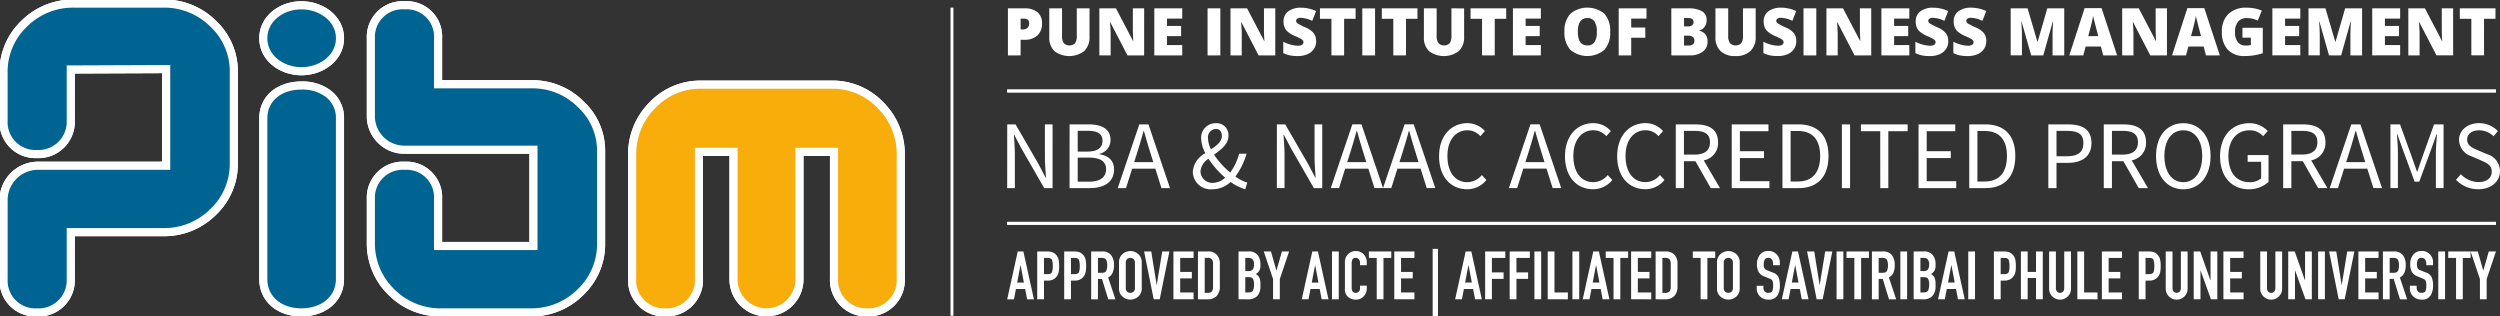
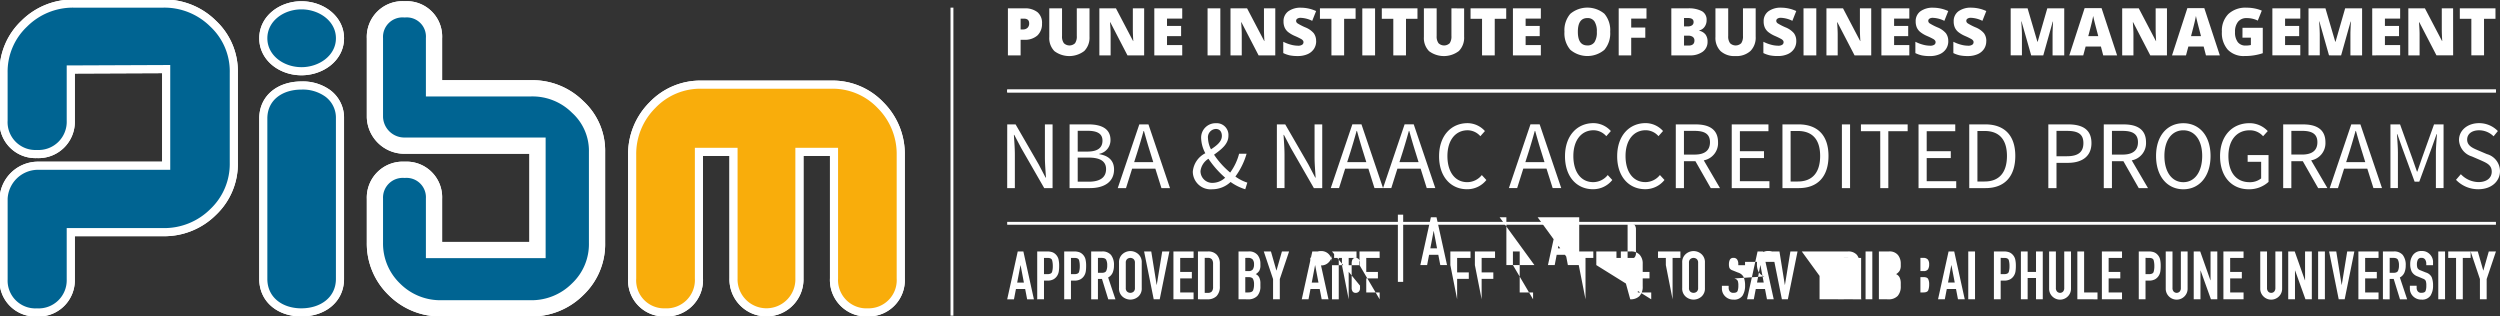
<svg xmlns="http://www.w3.org/2000/svg" width="379.552" height="47.99" viewBox="0 0 379.552 47.99">
  <rect x="0" y="0" width="379.552" height="47.99" fill="#333333" stroke="none" />
  <defs>
    <clipPath id="clip-path">
      <rect id="Rectangle_3276" data-name="Rectangle 3276" width="379.551" height="47.99" fill="none" />
    </clipPath>
  </defs>
  <g id="Group_14442" data-name="Group 14442" transform="translate(0 0)">
    <g id="Group_14441" data-name="Group 14441" transform="translate(0 0)" clip-path="url(#clip-path)">
      <path id="Path_1" data-name="Path 1" d="M24.87,34.7H10.2V42.5a4.264,4.264,0,0,1-4.518,4.387A4.211,4.211,0,0,1,1.232,42.5V30.24a4.626,4.626,0,0,1,4.453-4.387H25.918V9.941L10.2,10.006v8.381a4.28,4.28,0,0,1-4.518,4.453,4.228,4.228,0,0,1-4.453-4.453V11.119A9.4,9.4,0,0,1,4.179,4.113,9.842,9.842,0,0,1,11.25,1.232H24.87a9.887,9.887,0,0,1,7.137,2.881,9.293,9.293,0,0,1,2.946,7.006V24.74a9.436,9.436,0,0,1-2.946,7.071A9.894,9.894,0,0,1,24.87,34.7Z" transform="translate(-0.072 -0.072)" fill="none" stroke="#fff" stroke-width="2.464" />
      <path id="Path_2" data-name="Path 2" d="M24.87,34.7H10.2V42.5a4.264,4.264,0,0,1-4.518,4.387A4.211,4.211,0,0,1,1.232,42.5V30.24a4.626,4.626,0,0,1,4.453-4.387H25.918V9.941L10.2,10.006v8.381a4.28,4.28,0,0,1-4.518,4.453,4.228,4.228,0,0,1-4.453-4.453V11.119A9.4,9.4,0,0,1,4.179,4.113,9.842,9.842,0,0,1,11.25,1.232H24.87a9.887,9.887,0,0,1,7.137,2.881,9.293,9.293,0,0,1,2.946,7.006V24.74a9.436,9.436,0,0,1-2.946,7.071A9.894,9.894,0,0,1,24.87,34.7" transform="translate(-0.072 -0.072)" fill="#006492" fill-rule="evenodd" />
      <path id="Path_3" data-name="Path 3" d="M48.269,10.284c-2.685,0-5.173-1.768-5.173-4.387S45.583,1.51,48.269,1.51,53.507,3.278,53.507,5.9,50.954,10.284,48.269,10.284Zm0,36.614c-2.881,0-5.173-1.648-5.173-4.463V18.076c0-2.815,2.292-4.387,5.173-4.387a5.867,5.867,0,0,1,3.6,1.047,3.979,3.979,0,0,1,1.637,3.34V42.435C53.507,45.25,51.15,46.9,48.269,46.9Z" transform="translate(-2.506 -0.088)" fill="none" stroke="#fff" stroke-width="2.464" />
      <path id="Path_4" data-name="Path 4" d="M48.269,10.284c-2.685,0-5.173-1.768-5.173-4.387S45.583,1.51,48.269,1.51,53.507,3.278,53.507,5.9s-2.553,4.387-5.239,4.387m0,36.614c-2.881,0-5.173-1.648-5.173-4.463V18.076c0-2.815,2.292-4.387,5.173-4.387a5.867,5.867,0,0,1,3.6,1.047,3.979,3.979,0,0,1,1.637,3.34V42.435c0,2.815-2.357,4.463-5.239,4.463" transform="translate(-2.506 -0.088)" fill="#006492" fill-rule="evenodd" />
      <path id="Path_5" data-name="Path 5" d="M84.074,46.9H70.454a9.853,9.853,0,0,1-7.071-2.892,9.642,9.642,0,0,1-2.947-7.071v-6.68a4.229,4.229,0,0,1,4.518-4.386,4.176,4.176,0,0,1,4.453,4.386v7.793H85.122V22.2H64.889a4.476,4.476,0,0,1-4.453-4.321V5.9A4.194,4.194,0,0,1,64.954,1.51,4.142,4.142,0,0,1,69.407,5.9v7.6H84.074a9.725,9.725,0,0,1,7.137,2.816,9.013,9.013,0,0,1,2.946,6.875V36.935a9.436,9.436,0,0,1-2.946,7.071A9.9,9.9,0,0,1,84.074,46.9Z" transform="translate(-3.515 -0.088)" fill="none" stroke="#fff" stroke-width="2.464" />
      <path id="Path_6" data-name="Path 6" d="M84.074,46.9H70.454a9.853,9.853,0,0,1-7.071-2.892,9.642,9.642,0,0,1-2.947-7.071v-6.68a4.229,4.229,0,0,1,4.518-4.386,4.176,4.176,0,0,1,4.453,4.386v7.793H85.122V22.2H64.889a4.476,4.476,0,0,1-4.453-4.321V5.9A4.194,4.194,0,0,1,64.954,1.51,4.142,4.142,0,0,1,69.407,5.9v7.6H84.074a9.725,9.725,0,0,1,7.137,2.816,9.013,9.013,0,0,1,2.946,6.875V36.935a9.436,9.436,0,0,1-2.946,7.071A9.9,9.9,0,0,1,84.074,46.9" transform="translate(-3.515 -0.088)" fill="#006492" fill-rule="evenodd" />
      <path id="Path_7" data-name="Path 7" d="M137.718,47.642a4.3,4.3,0,0,1-4.518-4.529V23.273h-6.483v19.84a4.389,4.389,0,1,1-8.774,0V23.273H111.46v19.84a4.3,4.3,0,0,1-4.518,4.529,4.237,4.237,0,0,1-4.387-4.529V24.32a9.842,9.842,0,0,1,2.881-7.071,9.438,9.438,0,0,1,7.072-2.947h19.644a9.437,9.437,0,0,1,7.071,2.947A9.842,9.842,0,0,1,142.1,24.32V43.113A4.273,4.273,0,0,1,137.718,47.642Z" transform="translate(-5.964 -0.832)" fill="none" stroke="#fff" stroke-width="2.464" />
      <path id="Path_8" data-name="Path 8" d="M137.718,47.642a4.3,4.3,0,0,1-4.518-4.529V23.273h-6.483v19.84a4.389,4.389,0,1,1-8.774,0V23.273H111.46v19.84a4.3,4.3,0,0,1-4.518,4.529,4.237,4.237,0,0,1-4.387-4.529V24.32a9.842,9.842,0,0,1,2.881-7.071,9.438,9.438,0,0,1,7.072-2.947h19.644a9.437,9.437,0,0,1,7.071,2.947A9.842,9.842,0,0,1,142.1,24.32V43.113a4.273,4.273,0,0,1-4.387,4.529" transform="translate(-5.964 -0.832)" fill="#f9ad0b" fill-rule="evenodd" />
      <path id="Path_9" data-name="Path 9" d="M24.87,34.7H10.2V42.5a4.264,4.264,0,0,1-4.518,4.387A4.211,4.211,0,0,1,1.232,42.5V30.24a4.626,4.626,0,0,1,4.453-4.387H25.918V9.941L10.2,10.006v8.381a4.28,4.28,0,0,1-4.518,4.453,4.228,4.228,0,0,1-4.453-4.453V11.119A9.4,9.4,0,0,1,4.179,4.113,9.842,9.842,0,0,1,11.25,1.232H24.87a9.887,9.887,0,0,1,7.137,2.881,9.293,9.293,0,0,1,2.946,7.006V24.74a9.436,9.436,0,0,1-2.946,7.071A9.894,9.894,0,0,1,24.87,34.7Z" transform="translate(-0.072 -0.072)" fill="none" stroke="#fff" stroke-width="2.464" />
      <path id="Path_10" data-name="Path 10" d="M24.87,34.7H10.2V42.5a4.264,4.264,0,0,1-4.518,4.387A4.211,4.211,0,0,1,1.232,42.5V30.24a4.626,4.626,0,0,1,4.453-4.387H25.918V9.941L10.2,10.006v8.381a4.28,4.28,0,0,1-4.518,4.453,4.228,4.228,0,0,1-4.453-4.453V11.119A9.4,9.4,0,0,1,4.179,4.113,9.842,9.842,0,0,1,11.25,1.232H24.87a9.887,9.887,0,0,1,7.137,2.881,9.293,9.293,0,0,1,2.946,7.006V24.74a9.436,9.436,0,0,1-2.946,7.071A9.894,9.894,0,0,1,24.87,34.7" transform="translate(-0.072 -0.072)" fill="#006492" fill-rule="evenodd" />
      <path id="Path_11" data-name="Path 11" d="M48.269,10.284c-2.685,0-5.173-1.768-5.173-4.387S45.583,1.51,48.269,1.51,53.507,3.278,53.507,5.9,50.954,10.284,48.269,10.284Zm0,36.614c-2.881,0-5.173-1.648-5.173-4.463V18.076c0-2.815,2.292-4.387,5.173-4.387a5.867,5.867,0,0,1,3.6,1.047,3.979,3.979,0,0,1,1.637,3.34V42.435C53.507,45.25,51.15,46.9,48.269,46.9Z" transform="translate(-2.506 -0.088)" fill="none" stroke="#fff" stroke-width="2.464" />
      <path id="Path_12" data-name="Path 12" d="M48.269,10.284c-2.685,0-5.173-1.768-5.173-4.387S45.583,1.51,48.269,1.51,53.507,3.278,53.507,5.9s-2.553,4.387-5.239,4.387m0,36.614c-2.881,0-5.173-1.648-5.173-4.463V18.076c0-2.815,2.292-4.387,5.173-4.387a5.867,5.867,0,0,1,3.6,1.047,3.979,3.979,0,0,1,1.637,3.34V42.435c0,2.815-2.357,4.463-5.239,4.463" transform="translate(-2.506 -0.088)" fill="#006492" fill-rule="evenodd" />
      <path id="Path_13" data-name="Path 13" d="M84.074,46.9H70.454a9.853,9.853,0,0,1-7.071-2.892,9.642,9.642,0,0,1-2.947-7.071v-6.68a4.229,4.229,0,0,1,4.518-4.386,4.176,4.176,0,0,1,4.453,4.386v7.793H85.122V22.2H64.889a4.476,4.476,0,0,1-4.453-4.321V5.9A4.194,4.194,0,0,1,64.954,1.51,4.142,4.142,0,0,1,69.407,5.9v7.6H84.074a9.725,9.725,0,0,1,7.137,2.816,9.013,9.013,0,0,1,2.946,6.875V36.935a9.436,9.436,0,0,1-2.946,7.071A9.9,9.9,0,0,1,84.074,46.9Z" transform="translate(-3.515 -0.088)" fill="none" stroke="#fff" stroke-width="2.464" />
-       <path id="Path_14" data-name="Path 14" d="M84.074,46.9H70.454a9.853,9.853,0,0,1-7.071-2.892,9.642,9.642,0,0,1-2.947-7.071v-6.68a4.229,4.229,0,0,1,4.518-4.386,4.176,4.176,0,0,1,4.453,4.386v7.793H85.122V22.2H64.889a4.476,4.476,0,0,1-4.453-4.321V5.9A4.194,4.194,0,0,1,64.954,1.51,4.142,4.142,0,0,1,69.407,5.9v7.6H84.074a9.725,9.725,0,0,1,7.137,2.816,9.013,9.013,0,0,1,2.946,6.875V36.935a9.436,9.436,0,0,1-2.946,7.071A9.9,9.9,0,0,1,84.074,46.9" transform="translate(-3.515 -0.088)" fill="#006492" fill-rule="evenodd" />
      <path id="Path_15" data-name="Path 15" d="M137.718,47.642a4.3,4.3,0,0,1-4.518-4.529V23.273h-6.483v19.84a4.389,4.389,0,1,1-8.774,0V23.273H111.46v19.84a4.3,4.3,0,0,1-4.518,4.529,4.237,4.237,0,0,1-4.387-4.529V24.32a9.842,9.842,0,0,1,2.881-7.071,9.438,9.438,0,0,1,7.072-2.947h19.644a9.437,9.437,0,0,1,7.071,2.947A9.842,9.842,0,0,1,142.1,24.32V43.113A4.273,4.273,0,0,1,137.718,47.642Z" transform="translate(-5.964 -0.832)" fill="none" stroke="#fff" stroke-width="2.464" />
      <path id="Path_16" data-name="Path 16" d="M137.718,47.642a4.3,4.3,0,0,1-4.518-4.529V23.273h-6.483v19.84a4.389,4.389,0,1,1-8.774,0V23.273H111.46v19.84a4.3,4.3,0,0,1-4.518,4.529,4.237,4.237,0,0,1-4.387-4.529V24.32a9.842,9.842,0,0,1,2.881-7.071,9.438,9.438,0,0,1,7.072-2.947h19.644a9.437,9.437,0,0,1,7.071,2.947A9.842,9.842,0,0,1,142.1,24.32V43.113a4.273,4.273,0,0,1-4.387,4.529" transform="translate(-5.964 -0.832)" fill="#f9ad0b" fill-rule="evenodd" />
      <rect id="Rectangle_3271" data-name="Rectangle 3271" width="0.438" height="46.765" transform="translate(144.308 1.16)" fill="#fff" />
      <rect id="Rectangle_3272" data-name="Rectangle 3272" width="226.022" height="0.438" transform="translate(152.912 13.594)" fill="#fff" />
-       <rect id="Rectangle_3273" data-name="Rectangle 3273" width="226.022" height="0.438" transform="translate(152.912 33.684)" fill="#fff" />
-       <path id="Path_17" data-name="Path 17" d="M162.355,47.773l1.6-7.264h.856l1.6,7.264h-1.027l-.3-1.562h-1.4l-.3,1.562Zm2.535-2.54-.5-2.632h-.02l-.5,2.632Zm2.023,2.54V40.508h1.539a2.27,2.27,0,0,1,.745.112,1.442,1.442,0,0,1,.584.4,1.588,1.588,0,0,1,.363.669,4.265,4.265,0,0,1,.1,1.036,5.17,5.17,0,0,1-.055.817,1.751,1.751,0,0,1-.236.642,1.57,1.57,0,0,1-.568.551,1.85,1.85,0,0,1-.921.2h-.523v2.837Zm1.027-6.285v2.469h.493c.415,0,.661-.113.735-.341a2.939,2.939,0,0,0,.111-.883,3.356,3.356,0,0,0-.1-.877c-.067-.245-.3-.367-.7-.367Zm3.069,6.285V40.508h1.54a2.274,2.274,0,0,1,.745.112,1.448,1.448,0,0,1,.584.4,1.576,1.576,0,0,1,.362.669,4.258,4.258,0,0,1,.1,1.036,5.29,5.29,0,0,1-.055.817,1.751,1.751,0,0,1-.236.642,1.572,1.572,0,0,1-.569.551,1.844,1.844,0,0,1-.92.2h-.524v2.837Zm1.027-6.285v2.469h.494c.415,0,.659-.113.735-.341a2.947,2.947,0,0,0,.109-.883,3.319,3.319,0,0,0-.1-.877q-.1-.367-.7-.367Zm3.069,6.285V40.508h1.65a1.678,1.678,0,0,1,1.364.536,2.44,2.44,0,0,1,.446,1.6,2.75,2.75,0,0,1-.195,1.081,1.531,1.531,0,0,1-.689.736l1.108,3.315H177.7l-.956-3.1h-.613v3.1Zm1.027-6.285v2.265h.584c.355,0,.581-.1.679-.3a1.936,1.936,0,0,0,.145-.836,1.822,1.822,0,0,0-.155-.841q-.155-.291-.72-.291Zm3.2,4.571V42.222a1.63,1.63,0,0,1,.494-1.28,1.786,1.786,0,0,1,1.1-.485.2.2,0,0,1,.067-.01h.13a.181.181,0,0,1,.065.01,1.786,1.786,0,0,1,1.1.485,1.633,1.633,0,0,1,.493,1.28v3.836a1.617,1.617,0,0,1-.493,1.275,1.8,1.8,0,0,1-1.1.479.181.181,0,0,1-.065.01h-.13a.2.2,0,0,1-.067-.01,1.794,1.794,0,0,1-1.1-.479,1.614,1.614,0,0,1-.494-1.275m1.027-3.836v3.836a.7.7,0,0,0,.206.557.758.758,0,0,0,.976,0,.7.7,0,0,0,.206-.557V42.222a.7.7,0,0,0-.206-.556.755.755,0,0,0-.976,0,.7.7,0,0,0-.206.556m6.621-1.714-1.469,7.264H184.6l-1.46-7.264h1.086l.817,5.071h.02l.826-5.071Zm.613,7.264V40.508h3.059v.98h-2.032V43.62h1.77v.98h-1.77v2.132h2.032v1.041Zm3.724,0V40.508h1.519a1.737,1.737,0,0,1,1.334.5,1.932,1.932,0,0,1,.468,1.377v3.4a2.035,2.035,0,0,1-.493,1.5,1.9,1.9,0,0,1-1.4.49Zm1.027-6.285v5.305h.473a.754.754,0,0,0,.614-.219,1.073,1.073,0,0,0,.181-.688v-3.5a1.111,1.111,0,0,0-.17-.663.726.726,0,0,0-.624-.235Zm5.132,6.285V40.508h1.5a1.638,1.638,0,0,1,1.409.558,2.076,2.076,0,0,1,.413,1.269V42.6a1.6,1.6,0,0,1-.181.858,1.7,1.7,0,0,1-.524.492,1.12,1.12,0,0,1,.533.515,2.056,2.056,0,0,1,.171.915v.41a2.115,2.115,0,0,1-.464,1.466,1.859,1.859,0,0,1-1.458.517Zm1.026-3.367v2.326h.443c.417,0,.668-.116.755-.347a2.511,2.511,0,0,0,.131-.878,1.735,1.735,0,0,0-.155-.821c-.1-.187-.344-.281-.72-.281Zm0-2.918v2h.463a.773.773,0,0,0,.689-.264,1.371,1.371,0,0,0,.176-.767,1.125,1.125,0,0,0-.2-.722.867.867,0,0,0-.705-.247Zm4.218,6.285V44.7l-1.409-4.193h1.086l.825,2.888h.021l.825-2.888h1.087L203.743,44.7v3.071Zm4.357,0,1.6-7.264h.855l1.6,7.264H210.1l-.3-1.562h-1.4l-.3,1.562Zm2.536-2.54-.5-2.632h-.019l-.5,2.632Zm2.052-4.724h1.027v7.264h-1.027Zm5.282,5.193v.449a1.649,1.649,0,0,1-.473,1.174,1.531,1.531,0,0,1-1.156.5c-.048,0-.1,0-.141,0s-.094-.008-.142-.015a1.732,1.732,0,0,1-.964-.429,1.561,1.561,0,0,1-.443-1.252V42.131a1.662,1.662,0,0,1,.462-1.2,1.6,1.6,0,0,1,1.206-.482,1.561,1.561,0,0,1,1.183.494,1.736,1.736,0,0,1,.467,1.251V42.6H215.92v-.347a.86.86,0,0,0-.171-.538.55.55,0,0,0-.463-.228.518.518,0,0,0-.508.243,1.338,1.338,0,0,0-.125.614V46.05a.947.947,0,0,0,.14.529.538.538,0,0,0,.484.214.775.775,0,0,0,.08,0,.8.8,0,0,0,.08-.016.645.645,0,0,0,.332-.2.729.729,0,0,0,.152-.51V45.7Zm1.511,2.071V41.488h-1.188v-.98h3.4v.98h-1.189v6.285Zm2.666,0V40.508h3.059v.98h-2.033V43.62h1.772v.98h-1.772v2.132h2.033v1.041Zm5.826-7.652h.805v10.2h-.805Zm3.411,7.652,1.6-7.264h.855l1.6,7.264h-1.027l-.3-1.562h-1.4l-.3,1.562Zm2.536-2.54-.5-2.632h-.02l-.5,2.632Zm2.021,2.54V40.508h3.061v.98h-2.033v2.2h1.772v.98h-1.772v3.1Zm3.724,0V40.508h3.06v.98h-2.034v2.2h1.773v.98h-1.773v3.1Zm3.754-7.264h1.027v7.264H242.4Zm2.021,7.264V40.508h1.028v6.224h2.032v1.041Zm3.753-7.264H249.2v7.264H248.17Zm1.562,7.264,1.6-7.264h.855l1.6,7.264h-1.027l-.3-1.562h-1.4l-.3,1.562Zm2.535-2.54-.5-2.632h-.02l-.5,2.632Zm2.143,2.54V41.488h-1.186v-.98h3.4v.98h-1.186v6.285Zm2.667,0V40.508h3.059v.98H258.1V43.62h1.771v.98H258.1v2.132h2.033v1.041Zm3.723,0V40.508h1.519a1.74,1.74,0,0,1,1.335.5,1.936,1.936,0,0,1,.467,1.377v3.4a2.039,2.039,0,0,1-.493,1.5,1.9,1.9,0,0,1-1.4.49Zm1.027-6.285v5.305h.472a.751.751,0,0,0,.614-.219,1.073,1.073,0,0,0,.182-.688v-3.5a1.111,1.111,0,0,0-.171-.663.724.724,0,0,0-.624-.235Zm5.806,6.285V41.488h-1.188v-.98h3.4v.98h-1.188v6.285Zm2.486-1.714V42.222a1.633,1.633,0,0,1,.494-1.28,1.788,1.788,0,0,1,1.1-.485.19.19,0,0,1,.066-.01h.13a.187.187,0,0,1,.066.01,1.786,1.786,0,0,1,1.1.485,1.632,1.632,0,0,1,.492,1.28v3.836a1.616,1.616,0,0,1-.492,1.275,1.8,1.8,0,0,1-1.1.479.186.186,0,0,1-.066.01h-.13a.19.19,0,0,1-.066-.01,1.8,1.8,0,0,1-1.1-.479,1.617,1.617,0,0,1-.494-1.275m1.027-3.836v3.836a.7.7,0,0,0,.206.557.758.758,0,0,0,.976,0,.7.7,0,0,0,.206-.557V42.222a.7.7,0,0,0-.206-.556.755.755,0,0,0-.976,0,.7.7,0,0,0-.206.556m8.513-.133v.51h-1.027v-.235a1.123,1.123,0,0,0-.166-.618.613.613,0,0,0-.559-.26.554.554,0,0,0-.559.291,1.51,1.51,0,0,0-.136.647,1.612,1.612,0,0,0,.081.592.753.753,0,0,0,.423.347.143.143,0,0,0,.04.015.232.232,0,0,1,.04.016l.786.316a1.414,1.414,0,0,1,.881.725,3.364,3.364,0,0,1,.2,1.265,2.759,2.759,0,0,1-.387,1.52,1.52,1.52,0,0,1-1.384.6,1.713,1.713,0,0,1-1.247-.49,1.636,1.636,0,0,1-.5-1.224v-.387h1.025v.327a.854.854,0,0,0,.167.514.642.642,0,0,0,.559.23q.523,0,.634-.291a2.286,2.286,0,0,0,.11-.79,2.1,2.1,0,0,0-.081-.714.669.669,0,0,0-.362-.327l-.071-.025c-.026-.01-.053-.023-.08-.036L277.3,44.3a1.625,1.625,0,0,1-.89-.73,2.54,2.54,0,0,1-.227-1.137,2.27,2.27,0,0,1,.438-1.408,1.55,1.55,0,0,1,1.323-.582,1.591,1.591,0,0,1,1.207.485,1.7,1.7,0,0,1,.5,1.076v.082Zm.3,5.683,1.6-7.264h.854l1.6,7.264h-1.026l-.3-1.562h-1.4l-.3,1.562Zm2.536-2.54-.5-2.632h-.021l-.5,2.632Zm5.132-4.724-1.469,7.264h-.906l-1.459-7.264h1.088l.814,5.071h.021l.826-5.071Zm.644,0H289.3v7.264h-1.027Zm2.7,7.264V41.488h-1.187v-.98h3.4v.98H292v6.285Zm2.666,0V40.508h1.652a1.682,1.682,0,0,1,1.364.536,2.45,2.45,0,0,1,.446,1.6,2.75,2.75,0,0,1-.195,1.081,1.538,1.538,0,0,1-.69.736l1.107,3.315h-1.086l-.957-3.1h-.614v3.1Zm1.027-6.285v2.265h.585c.354,0,.58-.1.678-.3a1.934,1.934,0,0,0,.146-.836,1.809,1.809,0,0,0-.156-.841q-.155-.291-.72-.291Zm3.292-.98h1.025v7.264h-1.025Zm2.022,7.264V40.508h1.5a1.637,1.637,0,0,1,1.409.558,2.082,2.082,0,0,1,.413,1.269V42.6a1.6,1.6,0,0,1-.182.858,1.674,1.674,0,0,1-.524.492,1.124,1.124,0,0,1,.535.515,2.069,2.069,0,0,1,.17.915v.41a2.119,2.119,0,0,1-.463,1.466,1.865,1.865,0,0,1-1.46.517ZM301,44.405v2.326h.443q.623,0,.754-.347a2.509,2.509,0,0,0,.132-.878,1.734,1.734,0,0,0-.156-.821c-.1-.187-.343-.281-.72-.281Zm0-2.918v2h.463a.773.773,0,0,0,.689-.264,1.379,1.379,0,0,0,.176-.767,1.125,1.125,0,0,0-.2-.722.864.864,0,0,0-.7-.247Zm2.676,6.285,1.6-7.264h.856l1.6,7.264h-1.027l-.3-1.562h-1.4l-.3,1.562Zm2.535-2.54-.5-2.632h-.021l-.5,2.632Zm2.053-4.724h1.027v7.264h-1.027Zm3.895,7.264V40.508h1.54a2.264,2.264,0,0,1,.744.112,1.442,1.442,0,0,1,.584.4,1.568,1.568,0,0,1,.363.669,4.21,4.21,0,0,1,.1,1.036,5.292,5.292,0,0,1-.055.817,1.751,1.751,0,0,1-.236.642,1.565,1.565,0,0,1-.569.551,1.845,1.845,0,0,1-.921.2h-.523v2.837Zm1.027-6.285v2.469h.494c.415,0,.661-.113.735-.341a2.943,2.943,0,0,0,.11-.883,3.315,3.315,0,0,0-.1-.877c-.066-.245-.3-.367-.7-.367Zm3.069,6.285V40.508h1.026V43.62h1.27V40.508h1.026v7.264h-1.026V44.538h-1.27v3.234Zm7.607-7.264V46.14a1.619,1.619,0,0,1-.489,1.2,1.659,1.659,0,0,1-2.344,0,1.621,1.621,0,0,1-.488-1.2V40.508h1.027v5.531a.786.786,0,0,0,.182.566.638.638,0,0,0,.905,0,.786.786,0,0,0,.181-.566V40.508Zm.965,7.264V40.508h1.027v6.224h2.033v1.041Zm3.724,0V40.508h3.058v.98h-2.032V43.62h1.771v.98h-1.771v2.132h2.032v1.041Zm5.6,0V40.508h1.539a2.264,2.264,0,0,1,.744.112,1.436,1.436,0,0,1,.584.4,1.568,1.568,0,0,1,.363.669,4.258,4.258,0,0,1,.1,1.036,5.292,5.292,0,0,1-.055.817,1.751,1.751,0,0,1-.236.642,1.572,1.572,0,0,1-.569.551,1.847,1.847,0,0,1-.92.2h-.524v2.837Zm1.026-6.285v2.469h.494c.415,0,.661-.113.735-.341a2.943,2.943,0,0,0,.11-.883,3.315,3.315,0,0,0-.1-.877q-.1-.367-.7-.367Zm6.389-.98V46.14a1.618,1.618,0,0,1-.488,1.2,1.658,1.658,0,0,1-2.343,0,1.622,1.622,0,0,1-.489-1.2V40.508h1.026v5.531a.791.791,0,0,0,.182.566.639.639,0,0,0,.906,0,.791.791,0,0,0,.182-.566V40.508Zm.928,7.264V40.508h.985l1.549,4.378h.02V40.508h1.027v7.264h-.965l-1.571-4.366h-.02v4.366Zm4.507,0V40.508h3.059v.98h-2.033V43.62H349.8v.98h-1.771v2.132h2.033v1.041Zm8.915-7.264V46.14a1.618,1.618,0,0,1-.488,1.2,1.659,1.659,0,0,1-2.344,0,1.619,1.619,0,0,1-.489-1.2V40.508h1.027v5.531a.787.787,0,0,0,.183.566.6.6,0,0,0,.451.188.6.6,0,0,0,.454-.188.8.8,0,0,0,.181-.566V40.508Zm.926,7.264V40.508h.986l1.55,4.378h.02V40.508h1.027v7.264h-.966l-1.571-4.366h-.02v4.366Zm4.539-7.264h1.027v7.264h-1.027Zm5.5,0-1.469,7.264h-.905l-1.46-7.264h1.087l.815,5.071h.021l.826-5.071Zm.614,7.264V40.508h3.059v.98h-2.033V43.62h1.771v.98h-1.771v2.132h2.033v1.041Zm3.723,0V40.508h1.651a1.679,1.679,0,0,1,1.364.536,2.445,2.445,0,0,1,.447,1.6,2.749,2.749,0,0,1-.2,1.081,1.529,1.529,0,0,1-.69.736l1.107,3.315h-1.086l-.956-3.1h-.614v3.1Zm1.027-6.285v2.265h.583c.356,0,.583-.1.68-.3a1.934,1.934,0,0,0,.146-.836,1.821,1.821,0,0,0-.156-.841c-.1-.194-.344-.291-.72-.291Zm6.582.6v.51H377.8v-.235a1.123,1.123,0,0,0-.167-.618.611.611,0,0,0-.559-.26.553.553,0,0,0-.558.291,1.51,1.51,0,0,0-.136.647,1.654,1.654,0,0,0,.081.592.764.764,0,0,0,.422.347.2.2,0,0,0,.041.015.276.276,0,0,1,.04.016l.785.316a1.414,1.414,0,0,1,.881.725,3.341,3.341,0,0,1,.2,1.265,2.759,2.759,0,0,1-.388,1.52,1.517,1.517,0,0,1-1.384.6,1.714,1.714,0,0,1-1.247-.49,1.637,1.637,0,0,1-.5-1.224v-.387h1.028v.327a.853.853,0,0,0,.165.514.642.642,0,0,0,.559.23c.349,0,.56-.1.634-.291a2.283,2.283,0,0,0,.111-.79,2.151,2.151,0,0,0-.08-.714.674.674,0,0,0-.363-.327l-.071-.025c-.026-.01-.053-.023-.08-.036l-.734-.306a1.628,1.628,0,0,1-.891-.73,2.54,2.54,0,0,1-.226-1.137,2.27,2.27,0,0,1,.437-1.408,1.55,1.55,0,0,1,1.323-.582,1.59,1.59,0,0,1,1.207.485,1.693,1.693,0,0,1,.5,1.076v.082Zm.795-1.581h1.027v7.264h-1.027Zm2.7,7.264V41.488h-1.188v-.98h3.4v.98h-1.189v6.285Zm3.623,0V44.7l-1.409-4.193h1.086l.826,2.888h.021l.824-2.888h1.088L386.97,44.7v3.071Z" transform="translate(-9.442 -2.333)" fill="#fff" />
+       <path id="Path_17" data-name="Path 17" d="M162.355,47.773l1.6-7.264h.856l1.6,7.264h-1.027l-.3-1.562h-1.4l-.3,1.562Zm2.535-2.54-.5-2.632h-.02l-.5,2.632Zm2.023,2.54V40.508h1.539a2.27,2.27,0,0,1,.745.112,1.442,1.442,0,0,1,.584.4,1.588,1.588,0,0,1,.363.669,4.265,4.265,0,0,1,.1,1.036,5.17,5.17,0,0,1-.055.817,1.751,1.751,0,0,1-.236.642,1.57,1.57,0,0,1-.568.551,1.85,1.85,0,0,1-.921.2h-.523v2.837Zm1.027-6.285v2.469h.493c.415,0,.661-.113.735-.341a2.939,2.939,0,0,0,.111-.883,3.356,3.356,0,0,0-.1-.877c-.067-.245-.3-.367-.7-.367Zm3.069,6.285V40.508h1.54a2.274,2.274,0,0,1,.745.112,1.448,1.448,0,0,1,.584.4,1.576,1.576,0,0,1,.362.669,4.258,4.258,0,0,1,.1,1.036,5.29,5.29,0,0,1-.055.817,1.751,1.751,0,0,1-.236.642,1.572,1.572,0,0,1-.569.551,1.844,1.844,0,0,1-.92.2h-.524v2.837Zm1.027-6.285v2.469h.494c.415,0,.659-.113.735-.341a2.947,2.947,0,0,0,.109-.883,3.319,3.319,0,0,0-.1-.877q-.1-.367-.7-.367Zm3.069,6.285V40.508h1.65a1.678,1.678,0,0,1,1.364.536,2.44,2.44,0,0,1,.446,1.6,2.75,2.75,0,0,1-.195,1.081,1.531,1.531,0,0,1-.689.736l1.108,3.315H177.7l-.956-3.1h-.613v3.1Zm1.027-6.285v2.265h.584c.355,0,.581-.1.679-.3a1.936,1.936,0,0,0,.145-.836,1.822,1.822,0,0,0-.155-.841q-.155-.291-.72-.291Zm3.2,4.571V42.222a1.63,1.63,0,0,1,.494-1.28,1.786,1.786,0,0,1,1.1-.485.2.2,0,0,1,.067-.01h.13a.181.181,0,0,1,.065.01,1.786,1.786,0,0,1,1.1.485,1.633,1.633,0,0,1,.493,1.28v3.836a1.617,1.617,0,0,1-.493,1.275,1.8,1.8,0,0,1-1.1.479.181.181,0,0,1-.065.01h-.13a.2.2,0,0,1-.067-.01,1.794,1.794,0,0,1-1.1-.479,1.614,1.614,0,0,1-.494-1.275m1.027-3.836v3.836a.7.7,0,0,0,.206.557.758.758,0,0,0,.976,0,.7.7,0,0,0,.206-.557V42.222a.7.7,0,0,0-.206-.556.755.755,0,0,0-.976,0,.7.7,0,0,0-.206.556m6.621-1.714-1.469,7.264H184.6l-1.46-7.264h1.086l.817,5.071h.02l.826-5.071Zm.613,7.264V40.508h3.059v.98h-2.032V43.62h1.77v.98h-1.77v2.132h2.032v1.041Zm3.724,0V40.508h1.519a1.737,1.737,0,0,1,1.334.5,1.932,1.932,0,0,1,.468,1.377v3.4a2.035,2.035,0,0,1-.493,1.5,1.9,1.9,0,0,1-1.4.49Zm1.027-6.285v5.305h.473a.754.754,0,0,0,.614-.219,1.073,1.073,0,0,0,.181-.688v-3.5a1.111,1.111,0,0,0-.17-.663.726.726,0,0,0-.624-.235Zm5.132,6.285V40.508h1.5a1.638,1.638,0,0,1,1.409.558,2.076,2.076,0,0,1,.413,1.269V42.6a1.6,1.6,0,0,1-.181.858,1.7,1.7,0,0,1-.524.492,1.12,1.12,0,0,1,.533.515,2.056,2.056,0,0,1,.171.915v.41a2.115,2.115,0,0,1-.464,1.466,1.859,1.859,0,0,1-1.458.517Zm1.026-3.367v2.326h.443c.417,0,.668-.116.755-.347a2.511,2.511,0,0,0,.131-.878,1.735,1.735,0,0,0-.155-.821c-.1-.187-.344-.281-.72-.281Zm0-2.918v2h.463a.773.773,0,0,0,.689-.264,1.371,1.371,0,0,0,.176-.767,1.125,1.125,0,0,0-.2-.722.867.867,0,0,0-.705-.247Zm4.218,6.285V44.7l-1.409-4.193h1.086l.825,2.888h.021l.825-2.888h1.087L203.743,44.7v3.071Zm4.357,0,1.6-7.264h.855l1.6,7.264H210.1l-.3-1.562h-1.4l-.3,1.562Zm2.536-2.54-.5-2.632h-.019l-.5,2.632Zm2.052-4.724h1.027v7.264h-1.027Zv.449a1.649,1.649,0,0,1-.473,1.174,1.531,1.531,0,0,1-1.156.5c-.048,0-.1,0-.141,0s-.094-.008-.142-.015a1.732,1.732,0,0,1-.964-.429,1.561,1.561,0,0,1-.443-1.252V42.131a1.662,1.662,0,0,1,.462-1.2,1.6,1.6,0,0,1,1.206-.482,1.561,1.561,0,0,1,1.183.494,1.736,1.736,0,0,1,.467,1.251V42.6H215.92v-.347a.86.86,0,0,0-.171-.538.55.55,0,0,0-.463-.228.518.518,0,0,0-.508.243,1.338,1.338,0,0,0-.125.614V46.05a.947.947,0,0,0,.14.529.538.538,0,0,0,.484.214.775.775,0,0,0,.08,0,.8.8,0,0,0,.08-.016.645.645,0,0,0,.332-.2.729.729,0,0,0,.152-.51V45.7Zm1.511,2.071V41.488h-1.188v-.98h3.4v.98h-1.189v6.285Zm2.666,0V40.508h3.059v.98h-2.033V43.62h1.772v.98h-1.772v2.132h2.033v1.041Zm5.826-7.652h.805v10.2h-.805Zm3.411,7.652,1.6-7.264h.855l1.6,7.264h-1.027l-.3-1.562h-1.4l-.3,1.562Zm2.536-2.54-.5-2.632h-.02l-.5,2.632Zm2.021,2.54V40.508h3.061v.98h-2.033v2.2h1.772v.98h-1.772v3.1Zm3.724,0V40.508h3.06v.98h-2.034v2.2h1.773v.98h-1.773v3.1Zm3.754-7.264h1.027v7.264H242.4Zm2.021,7.264V40.508h1.028v6.224h2.032v1.041Zm3.753-7.264H249.2v7.264H248.17Zm1.562,7.264,1.6-7.264h.855l1.6,7.264h-1.027l-.3-1.562h-1.4l-.3,1.562Zm2.535-2.54-.5-2.632h-.02l-.5,2.632Zm2.143,2.54V41.488h-1.186v-.98h3.4v.98h-1.186v6.285Zm2.667,0V40.508h3.059v.98H258.1V43.62h1.771v.98H258.1v2.132h2.033v1.041Zm3.723,0V40.508h1.519a1.74,1.74,0,0,1,1.335.5,1.936,1.936,0,0,1,.467,1.377v3.4a2.039,2.039,0,0,1-.493,1.5,1.9,1.9,0,0,1-1.4.49Zm1.027-6.285v5.305h.472a.751.751,0,0,0,.614-.219,1.073,1.073,0,0,0,.182-.688v-3.5a1.111,1.111,0,0,0-.171-.663.724.724,0,0,0-.624-.235Zm5.806,6.285V41.488h-1.188v-.98h3.4v.98h-1.188v6.285Zm2.486-1.714V42.222a1.633,1.633,0,0,1,.494-1.28,1.788,1.788,0,0,1,1.1-.485.19.19,0,0,1,.066-.01h.13a.187.187,0,0,1,.066.01,1.786,1.786,0,0,1,1.1.485,1.632,1.632,0,0,1,.492,1.28v3.836a1.616,1.616,0,0,1-.492,1.275,1.8,1.8,0,0,1-1.1.479.186.186,0,0,1-.066.01h-.13a.19.19,0,0,1-.066-.01,1.8,1.8,0,0,1-1.1-.479,1.617,1.617,0,0,1-.494-1.275m1.027-3.836v3.836a.7.7,0,0,0,.206.557.758.758,0,0,0,.976,0,.7.7,0,0,0,.206-.557V42.222a.7.7,0,0,0-.206-.556.755.755,0,0,0-.976,0,.7.7,0,0,0-.206.556m8.513-.133v.51h-1.027v-.235a1.123,1.123,0,0,0-.166-.618.613.613,0,0,0-.559-.26.554.554,0,0,0-.559.291,1.51,1.51,0,0,0-.136.647,1.612,1.612,0,0,0,.081.592.753.753,0,0,0,.423.347.143.143,0,0,0,.04.015.232.232,0,0,1,.04.016l.786.316a1.414,1.414,0,0,1,.881.725,3.364,3.364,0,0,1,.2,1.265,2.759,2.759,0,0,1-.387,1.52,1.52,1.52,0,0,1-1.384.6,1.713,1.713,0,0,1-1.247-.49,1.636,1.636,0,0,1-.5-1.224v-.387h1.025v.327a.854.854,0,0,0,.167.514.642.642,0,0,0,.559.23q.523,0,.634-.291a2.286,2.286,0,0,0,.11-.79,2.1,2.1,0,0,0-.081-.714.669.669,0,0,0-.362-.327l-.071-.025c-.026-.01-.053-.023-.08-.036L277.3,44.3a1.625,1.625,0,0,1-.89-.73,2.54,2.54,0,0,1-.227-1.137,2.27,2.27,0,0,1,.438-1.408,1.55,1.55,0,0,1,1.323-.582,1.591,1.591,0,0,1,1.207.485,1.7,1.7,0,0,1,.5,1.076v.082Zm.3,5.683,1.6-7.264h.854l1.6,7.264h-1.026l-.3-1.562h-1.4l-.3,1.562Zm2.536-2.54-.5-2.632h-.021l-.5,2.632Zm5.132-4.724-1.469,7.264h-.906l-1.459-7.264h1.088l.814,5.071h.021l.826-5.071Zm.644,0H289.3v7.264h-1.027Zm2.7,7.264V41.488h-1.187v-.98h3.4v.98H292v6.285Zm2.666,0V40.508h1.652a1.682,1.682,0,0,1,1.364.536,2.45,2.45,0,0,1,.446,1.6,2.75,2.75,0,0,1-.195,1.081,1.538,1.538,0,0,1-.69.736l1.107,3.315h-1.086l-.957-3.1h-.614v3.1Zm1.027-6.285v2.265h.585c.354,0,.58-.1.678-.3a1.934,1.934,0,0,0,.146-.836,1.809,1.809,0,0,0-.156-.841q-.155-.291-.72-.291Zm3.292-.98h1.025v7.264h-1.025Zm2.022,7.264V40.508h1.5a1.637,1.637,0,0,1,1.409.558,2.082,2.082,0,0,1,.413,1.269V42.6a1.6,1.6,0,0,1-.182.858,1.674,1.674,0,0,1-.524.492,1.124,1.124,0,0,1,.535.515,2.069,2.069,0,0,1,.17.915v.41a2.119,2.119,0,0,1-.463,1.466,1.865,1.865,0,0,1-1.46.517ZM301,44.405v2.326h.443q.623,0,.754-.347a2.509,2.509,0,0,0,.132-.878,1.734,1.734,0,0,0-.156-.821c-.1-.187-.343-.281-.72-.281Zm0-2.918v2h.463a.773.773,0,0,0,.689-.264,1.379,1.379,0,0,0,.176-.767,1.125,1.125,0,0,0-.2-.722.864.864,0,0,0-.7-.247Zm2.676,6.285,1.6-7.264h.856l1.6,7.264h-1.027l-.3-1.562h-1.4l-.3,1.562Zm2.535-2.54-.5-2.632h-.021l-.5,2.632Zm2.053-4.724h1.027v7.264h-1.027Zm3.895,7.264V40.508h1.54a2.264,2.264,0,0,1,.744.112,1.442,1.442,0,0,1,.584.4,1.568,1.568,0,0,1,.363.669,4.21,4.21,0,0,1,.1,1.036,5.292,5.292,0,0,1-.055.817,1.751,1.751,0,0,1-.236.642,1.565,1.565,0,0,1-.569.551,1.845,1.845,0,0,1-.921.2h-.523v2.837Zm1.027-6.285v2.469h.494c.415,0,.661-.113.735-.341a2.943,2.943,0,0,0,.11-.883,3.315,3.315,0,0,0-.1-.877c-.066-.245-.3-.367-.7-.367Zm3.069,6.285V40.508h1.026V43.62h1.27V40.508h1.026v7.264h-1.026V44.538h-1.27v3.234Zm7.607-7.264V46.14a1.619,1.619,0,0,1-.489,1.2,1.659,1.659,0,0,1-2.344,0,1.621,1.621,0,0,1-.488-1.2V40.508h1.027v5.531a.786.786,0,0,0,.182.566.638.638,0,0,0,.905,0,.786.786,0,0,0,.181-.566V40.508Zm.965,7.264V40.508h1.027v6.224h2.033v1.041Zm3.724,0V40.508h3.058v.98h-2.032V43.62h1.771v.98h-1.771v2.132h2.032v1.041Zm5.6,0V40.508h1.539a2.264,2.264,0,0,1,.744.112,1.436,1.436,0,0,1,.584.4,1.568,1.568,0,0,1,.363.669,4.258,4.258,0,0,1,.1,1.036,5.292,5.292,0,0,1-.055.817,1.751,1.751,0,0,1-.236.642,1.572,1.572,0,0,1-.569.551,1.847,1.847,0,0,1-.92.2h-.524v2.837Zm1.026-6.285v2.469h.494c.415,0,.661-.113.735-.341a2.943,2.943,0,0,0,.11-.883,3.315,3.315,0,0,0-.1-.877q-.1-.367-.7-.367Zm6.389-.98V46.14a1.618,1.618,0,0,1-.488,1.2,1.658,1.658,0,0,1-2.343,0,1.622,1.622,0,0,1-.489-1.2V40.508h1.026v5.531a.791.791,0,0,0,.182.566.639.639,0,0,0,.906,0,.791.791,0,0,0,.182-.566V40.508Zm.928,7.264V40.508h.985l1.549,4.378h.02V40.508h1.027v7.264h-.965l-1.571-4.366h-.02v4.366Zm4.507,0V40.508h3.059v.98h-2.033V43.62H349.8v.98h-1.771v2.132h2.033v1.041Zm8.915-7.264V46.14a1.618,1.618,0,0,1-.488,1.2,1.659,1.659,0,0,1-2.344,0,1.619,1.619,0,0,1-.489-1.2V40.508h1.027v5.531a.787.787,0,0,0,.183.566.6.6,0,0,0,.451.188.6.6,0,0,0,.454-.188.8.8,0,0,0,.181-.566V40.508Zm.926,7.264V40.508h.986l1.55,4.378h.02V40.508h1.027v7.264h-.966l-1.571-4.366h-.02v4.366Zm4.539-7.264h1.027v7.264h-1.027Zm5.5,0-1.469,7.264h-.905l-1.46-7.264h1.087l.815,5.071h.021l.826-5.071Zm.614,7.264V40.508h3.059v.98h-2.033V43.62h1.771v.98h-1.771v2.132h2.033v1.041Zm3.723,0V40.508h1.651a1.679,1.679,0,0,1,1.364.536,2.445,2.445,0,0,1,.447,1.6,2.749,2.749,0,0,1-.2,1.081,1.529,1.529,0,0,1-.69.736l1.107,3.315h-1.086l-.956-3.1h-.614v3.1Zm1.027-6.285v2.265h.583c.356,0,.583-.1.68-.3a1.934,1.934,0,0,0,.146-.836,1.821,1.821,0,0,0-.156-.841c-.1-.194-.344-.291-.72-.291Zm6.582.6v.51H377.8v-.235a1.123,1.123,0,0,0-.167-.618.611.611,0,0,0-.559-.26.553.553,0,0,0-.558.291,1.51,1.51,0,0,0-.136.647,1.654,1.654,0,0,0,.081.592.764.764,0,0,0,.422.347.2.2,0,0,0,.041.015.276.276,0,0,1,.04.016l.785.316a1.414,1.414,0,0,1,.881.725,3.341,3.341,0,0,1,.2,1.265,2.759,2.759,0,0,1-.388,1.52,1.517,1.517,0,0,1-1.384.6,1.714,1.714,0,0,1-1.247-.49,1.637,1.637,0,0,1-.5-1.224v-.387h1.028v.327a.853.853,0,0,0,.165.514.642.642,0,0,0,.559.23c.349,0,.56-.1.634-.291a2.283,2.283,0,0,0,.111-.79,2.151,2.151,0,0,0-.08-.714.674.674,0,0,0-.363-.327l-.071-.025c-.026-.01-.053-.023-.08-.036l-.734-.306a1.628,1.628,0,0,1-.891-.73,2.54,2.54,0,0,1-.226-1.137,2.27,2.27,0,0,1,.437-1.408,1.55,1.55,0,0,1,1.323-.582,1.59,1.59,0,0,1,1.207.485,1.693,1.693,0,0,1,.5,1.076v.082Zm.795-1.581h1.027v7.264h-1.027Zm2.7,7.264V41.488h-1.188v-.98h3.4v.98h-1.189v6.285Zm3.623,0V44.7l-1.409-4.193h1.086l.826,2.888h.021l.824-2.888h1.088L386.97,44.7v3.071Z" transform="translate(-9.442 -2.333)" fill="#fff" />
      <rect id="Rectangle_3274" data-name="Rectangle 3274" width="226.022" height="0.438" transform="translate(152.912 13.594)" fill="#fff" />
      <rect id="Rectangle_3275" data-name="Rectangle 3275" width="226.022" height="0.438" transform="translate(152.912 33.684)" fill="#fff" />
      <path id="Path_18" data-name="Path 18" d="M162.354,29.713h1.165V24.654c0-1.017-.089-2.049-.148-3.023h.059l1.047,1.991,3.5,6.091h1.268V20.038h-1.165v5c0,1.018.1,2.109.163,3.083h-.059l-1.047-2.006-3.509-6.076h-1.269Zm9.468,0h3.1c2.153,0,3.657-.93,3.657-2.832,0-1.327-.826-2.094-2.242-2.315v-.058a2.1,2.1,0,0,0,1.7-2.109c0-1.7-1.372-2.36-3.333-2.36h-2.875Zm1.239-5.545V21.012h1.489c1.49,0,2.271.442,2.271,1.489,0,1.077-.692,1.667-2.329,1.667Zm0,4.571V25.082h1.681c1.7,0,2.625.545,2.625,1.741,0,1.313-.974,1.917-2.625,1.917Zm8.568-2.964L182.1,24.3c.339-1.077.649-2.138.959-3.259h.059c.309,1.121.619,2.182.958,3.259l.458,1.475Zm4.144,3.938h1.3L183.8,20.038h-1.386l-3.274,9.675h1.254l.929-2.95h3.525Zm5.929-2.581a2.549,2.549,0,0,1,1.208-1.873,14.7,14.7,0,0,0,2.537,2.876,2.828,2.828,0,0,1-1.844.781,1.783,1.783,0,0,1-1.9-1.784m1.135-5a1.257,1.257,0,0,1,1.194-1.4c.65,0,.915.5.915,1.061,0,.856-.767,1.446-1.652,2.035a4.071,4.071,0,0,1-.457-1.7m5.973,6.754A6.424,6.424,0,0,1,197,27.958a11.014,11.014,0,0,0,1.7-3.466h-1.135a8.448,8.448,0,0,1-1.357,2.861,12.575,12.575,0,0,1-2.448-2.714c1.077-.781,2.182-1.593,2.182-2.86a1.784,1.784,0,0,0-1.9-1.918,2.189,2.189,0,0,0-2.242,2.286,5.2,5.2,0,0,0,.635,2.272,3.475,3.475,0,0,0-1.9,2.787,2.7,2.7,0,0,0,2.949,2.684,4.064,4.064,0,0,0,2.788-1.107,7.612,7.612,0,0,0,2.227,1.107Zm4.483.826h1.165V24.654c0-1.017-.089-2.049-.148-3.023h.059l1.046,1.991,3.5,6.091h1.269V20.038h-1.165v5c0,1.018.1,2.109.162,3.083h-.058l-1.047-2.006-3.51-6.076h-1.268Zm10.677-3.938.472-1.475c.339-1.077.649-2.138.959-3.259h.059c.309,1.121.619,2.182.958,3.259l.458,1.475Zm4.144,3.938h1.3l-3.274-9.675h-1.386l-3.274,9.675h1.254l.929-2.95h3.525Zm3.79-3.938.472-1.475c.339-1.077.649-2.138.959-3.259h.059c.309,1.121.619,2.182.958,3.259l.458,1.475Zm4.144,3.938h1.3l-3.274-9.675h-1.386l-3.274,9.675h1.254l.929-2.95h3.525Zm1.873-4.837c0,3.156,1.814,5.014,4.247,5.014a3.7,3.7,0,0,0,2.935-1.4l-.693-.752a2.824,2.824,0,0,1-2.211,1.077c-1.844,0-3.009-1.534-3.009-3.967,0-2.4,1.224-3.909,3.068-3.909a2.585,2.585,0,0,1,1.932.9l.693-.781a3.569,3.569,0,0,0-2.64-1.2c-2.477,0-4.32,1.9-4.32,5.014m13.1.9.472-1.475c.339-1.077.649-2.138.959-3.259h.059c.309,1.121.619,2.182.958,3.259l.458,1.475Zm4.144,3.938h1.3l-3.274-9.675H241.8l-3.274,9.675h1.254l.929-2.95h3.525Zm1.873-4.837c0,3.156,1.814,5.014,4.247,5.014a3.705,3.705,0,0,0,2.935-1.4l-.693-.752a2.826,2.826,0,0,1-2.211,1.077c-1.844,0-3.009-1.534-3.009-3.967,0-2.4,1.224-3.909,3.068-3.909a2.584,2.584,0,0,1,1.932.9l.693-.781a3.569,3.569,0,0,0-2.64-1.2c-2.477,0-4.32,1.9-4.32,5.014m7.919,0c0,3.156,1.814,5.014,4.248,5.014a3.707,3.707,0,0,0,2.935-1.4l-.693-.752a2.826,2.826,0,0,1-2.212,1.077c-1.843,0-3.008-1.534-3.008-3.967,0-2.4,1.223-3.909,3.068-3.909a2.586,2.586,0,0,1,1.932.9l.693-.781a3.572,3.572,0,0,0-2.64-1.2c-2.478,0-4.321,1.9-4.321,5.014M265.1,21.026h1.622c1.5,0,2.33.458,2.33,1.725s-.826,1.873-2.33,1.873H265.1Zm5.471,8.687L268.108,25.5a2.654,2.654,0,0,0,2.168-2.744c0-2.005-1.416-2.713-3.377-2.713h-3.037v9.675H265.1V25.627h1.741l2.329,4.086Zm1.785,0h5.722V28.665h-4.483v-3.51h3.657V24.109h-3.657V21.07h4.335V20.038h-5.574Zm7.7,0h2.478c2.92,0,4.512-1.8,4.512-4.882,0-3.068-1.593-4.793-4.572-4.793h-2.419Zm1.238-1V21.041h1.092c2.271,0,3.392,1.357,3.392,3.79,0,2.448-1.121,3.879-3.392,3.879Zm7.787,1h1.239V20.038h-1.239Zm5.825,0h1.223V21.07h2.935V20.038H291.97V21.07H294.9Zm5.81,0h5.722V28.665h-4.483v-3.51h3.657V24.109h-3.657V21.07h4.336V20.038h-5.575Zm7.7,0h2.478c2.92,0,4.512-1.8,4.512-4.882,0-3.068-1.593-4.793-4.572-4.793h-2.419Zm1.24-1V21.041h1.091c2.272,0,3.392,1.357,3.392,3.79,0,2.448-1.12,3.879-3.392,3.879Zm10.765,1h1.239V25.878h1.74c2.109,0,3.569-.959,3.569-2.994,0-2.124-1.431-2.846-3.569-2.846h-2.979Zm1.239-4.837V21.026h1.578c1.666,0,2.507.458,2.507,1.858,0,1.371-.812,1.991-2.507,1.991Zm8.421-3.849H331.7c1.5,0,2.33.458,2.33,1.725s-.826,1.873-2.33,1.873h-1.622Zm5.471,8.687L333.085,25.5a2.654,2.654,0,0,0,2.168-2.744c0-2.005-1.416-2.713-3.377-2.713h-3.037v9.675h1.239V25.627h1.741l2.329,4.086Zm5.368.177c2.419,0,4.129-1.947,4.129-5.059,0-3.083-1.71-4.97-4.129-4.97s-4.144,1.873-4.144,4.97c0,3.112,1.71,5.059,4.144,5.059m0-1.077c-1.741,0-2.876-1.563-2.876-3.982,0-2.4,1.136-3.894,2.876-3.894,1.725,0,2.86,1.49,2.86,3.894,0,2.419-1.136,3.982-2.86,3.982m5.574-3.938c0,3.156,1.814,5.014,4.35,5.014a4.353,4.353,0,0,0,3.009-1.121V24.7h-3.171v1.018h2.05v2.521a2.7,2.7,0,0,1-1.756.575c-2.065,0-3.215-1.534-3.215-3.967,0-2.4,1.254-3.909,3.215-3.909a2.638,2.638,0,0,1,2.05.9l.708-.781a3.761,3.761,0,0,0-2.773-1.2c-2.6,0-4.469,1.9-4.469,5.014m10.826-3.849h1.622c1.5,0,2.33.458,2.33,1.725s-.826,1.873-2.33,1.873h-1.622Zm5.471,8.687L360.324,25.5a2.654,2.654,0,0,0,2.167-2.744c0-2.005-1.416-2.713-3.376-2.713h-3.038v9.675h1.239V25.627h1.74l2.33,4.086Zm2.846-3.938.472-1.475c.339-1.077.649-2.138.958-3.259h.059c.31,1.121.62,2.182.959,3.259l.457,1.475Zm4.143,3.938h1.3L367.8,20.038h-1.385l-3.275,9.675h1.254l.93-2.95h3.524Zm2.582,0h1.135V24.388c0-.855-.088-2.005-.147-2.86h.059l.767,2.153,1.858,5.058h.707l1.858-5.058.767-2.153h.059c-.059.855-.162,2.005-.162,2.86v5.324h1.165V20.038h-1.446l-1.858,5.191-.678,1.976h-.059l-.693-1.976-1.872-5.191h-1.46Zm9.954-1.254a4.656,4.656,0,0,0,3.377,1.431c2.034,0,3.3-1.224,3.3-2.758A2.692,2.692,0,0,0,387,24.551l-1.386-.591c-.752-.324-1.607-.678-1.607-1.608,0-.869.722-1.416,1.813-1.416a3.114,3.114,0,0,1,2.2.915l.648-.8a3.951,3.951,0,0,0-2.846-1.2c-1.755,0-3.053,1.092-3.053,2.567a2.737,2.737,0,0,0,1.962,2.492l1.386.6c.914.413,1.622.722,1.622,1.71,0,.944-.753,1.579-2.02,1.579A3.762,3.762,0,0,1,383.05,27.6Z" transform="translate(-9.442 -1.155)" fill="#fff" />
      <path id="Path_19" data-name="Path 19" d="M167.646,3.612a2.392,2.392,0,0,1-.7,1.848,2.85,2.85,0,0,1-2.005.652h-.543v2.37h-1.928V1.342h2.471a3.023,3.023,0,0,1,2.032.59,2.111,2.111,0,0,1,.678,1.68m-3.253.93h.352a.965.965,0,0,0,.691-.243.89.89,0,0,0,.257-.675q0-.722-.8-.721h-.5Zm10.46-3.2v4.3a2.879,2.879,0,0,1-.794,2.172,3.764,3.764,0,0,1-4.531.023,2.826,2.826,0,0,1-.783-2.149V1.342h1.937V5.532a1.709,1.709,0,0,0,.283,1.1,1.222,1.222,0,0,0,1.693,0,1.819,1.819,0,0,0,.265-1.11V1.342Zm8.294,7.139h-2.53l-2.606-5.029h-.043q.092,1.187.091,1.811V8.481h-1.709V1.342h2.52l2.6,4.961h.03c-.046-.72-.068-1.3-.068-1.733V1.342h1.718Zm5.783,0h-4.239V1.342h4.239V2.892h-2.311v1.12h2.14v1.55h-2.14v1.35h2.311Zm3.847-7.139h1.938V8.481h-1.938Zm10.278,7.139h-2.53l-2.607-5.029h-.043q.093,1.187.092,1.811V8.481h-1.708V1.342h2.519l2.6,4.961h.03c-.047-.72-.069-1.3-.069-1.733V1.342h1.719Zm6.21-2.166a2.106,2.106,0,0,1-.337,1.18,2.212,2.212,0,0,1-.971.8,3.607,3.607,0,0,1-1.488.285,6.022,6.022,0,0,1-1.2-.1,4.436,4.436,0,0,1-1-.35V6.411a5.764,5.764,0,0,0,1.147.442,4.278,4.278,0,0,0,1.093.158,1.071,1.071,0,0,0,.63-.148.455.455,0,0,0,.2-.381.417.417,0,0,0-.081-.257A.937.937,0,0,0,207,6a10.492,10.492,0,0,0-.95-.461A4.542,4.542,0,0,1,205,4.928a1.9,1.9,0,0,1-.517-.683,2.287,2.287,0,0,1-.168-.914,1.833,1.833,0,0,1,.716-1.538A3.163,3.163,0,0,1,207,1.241a5.535,5.535,0,0,1,2.26.512l-.591,1.486a4.3,4.3,0,0,0-1.727-.459.9.9,0,0,0-.547.134.4.4,0,0,0-.171.328.472.472,0,0,0,.219.377,8.345,8.345,0,0,0,1.178.606,3.273,3.273,0,0,1,1.282.891,1.949,1.949,0,0,1,.358,1.2m4.254,2.166h-1.928V2.922h-1.745V1.342h5.414V2.922h-1.741Zm2.759-7.139h1.938V8.481h-1.938Zm6.631,7.139H220.98V2.922h-1.745V1.342h5.414V2.922h-1.741Zm8.828-7.139v4.3a2.879,2.879,0,0,1-.793,2.172,3.764,3.764,0,0,1-4.531.023,2.826,2.826,0,0,1-.784-2.149V1.342h1.938V5.532a1.709,1.709,0,0,0,.284,1.1,1.222,1.222,0,0,0,1.693,0,1.826,1.826,0,0,0,.265-1.11V1.342Zm4.648,7.139h-1.928V2.922h-1.745V1.342h5.414V2.922h-1.741Zm7,0h-4.239V1.342h4.239V2.892h-2.311v1.12h2.14v1.55h-2.14v1.35h2.311ZM253.908,4.9a3.849,3.849,0,0,1-.883,2.74,4.015,4.015,0,0,1-5.165-.006,3.832,3.832,0,0,1-.895-2.743,3.8,3.8,0,0,1,.892-2.723,4.039,4.039,0,0,1,5.173-.007,3.847,3.847,0,0,1,.878,2.738M249,4.9q0,2.07,1.44,2.07a1.237,1.237,0,0,0,1.086-.5,2.736,2.736,0,0,0,.355-1.566,2.764,2.764,0,0,0-.36-1.579,1.225,1.225,0,0,0-1.072-.51Q249,2.811,249,4.9m8.1,3.58h-1.9V1.342h4.219V2.892H257.1v1.36h2.138V5.8H257.1Zm6.09-7.139h2.491a4.23,4.23,0,0,1,2.16.431,1.463,1.463,0,0,1,.706,1.345,1.7,1.7,0,0,1-.308,1.027,1.369,1.369,0,0,1-.81.546v.048a1.661,1.661,0,0,1,.962.587,1.771,1.771,0,0,1,.3,1.065,1.821,1.821,0,0,1-.73,1.53,3.2,3.2,0,0,1-1.992.559h-2.777Zm1.928,2.739h.581a1.051,1.051,0,0,0,.644-.171.593.593,0,0,0,.226-.507q0-.6-.908-.6h-.544Zm0,1.41v1.5h.68q.9,0,.9-.762a.657.657,0,0,0-.242-.548,1.118,1.118,0,0,0-.7-.19Zm10.879-4.149v4.3a2.883,2.883,0,0,1-.793,2.172,3.153,3.153,0,0,1-2.289.769,3.12,3.12,0,0,1-2.243-.747,2.826,2.826,0,0,1-.784-2.149V1.342h1.938V5.532a1.709,1.709,0,0,0,.284,1.1,1.222,1.222,0,0,0,1.693,0,1.826,1.826,0,0,0,.265-1.11V1.342Zm6.164,4.973a2.105,2.105,0,0,1-.336,1.18,2.215,2.215,0,0,1-.972.8,3.6,3.6,0,0,1-1.488.285,6.012,6.012,0,0,1-1.2-.1,4.42,4.42,0,0,1-1-.35V6.411a5.778,5.778,0,0,0,1.146.442,4.285,4.285,0,0,0,1.093.158,1.075,1.075,0,0,0,.63-.148.457.457,0,0,0,.2-.381.412.412,0,0,0-.082-.257A.91.91,0,0,0,279.889,6a10.421,10.421,0,0,0-.949-.461,4.55,4.55,0,0,1-1.047-.615,1.882,1.882,0,0,1-.516-.683,2.27,2.27,0,0,1-.169-.914,1.831,1.831,0,0,1,.717-1.538,3.163,3.163,0,0,1,1.973-.552,5.528,5.528,0,0,1,2.259.512l-.59,1.486a4.3,4.3,0,0,0-1.728-.459.892.892,0,0,0-.546.134.4.4,0,0,0-.172.328.472.472,0,0,0,.219.377,8.4,8.4,0,0,0,1.178.606,3.272,3.272,0,0,1,1.282.891,1.943,1.943,0,0,1,.358,1.2m1.1-4.973H285.2V8.481h-1.938ZM293.54,8.481h-2.53L288.4,3.452h-.043q.093,1.187.092,1.811V8.481h-1.709V1.342h2.519l2.6,4.961h.03c-.046-.72-.068-1.3-.068-1.733V1.342h1.718Zm5.783,0h-4.24V1.342h4.24V2.892h-2.311v1.12h2.14v1.55h-2.14v1.35h2.311Zm5.915-2.166A2.106,2.106,0,0,1,304.9,7.5a2.213,2.213,0,0,1-.971.8,3.607,3.607,0,0,1-1.488.285,6.021,6.021,0,0,1-1.2-.1,4.436,4.436,0,0,1-1-.35V6.411a5.765,5.765,0,0,0,1.147.442,4.278,4.278,0,0,0,1.093.158,1.071,1.071,0,0,0,.63-.148.455.455,0,0,0,.2-.381.417.417,0,0,0-.081-.257A.938.938,0,0,0,302.97,6a10.491,10.491,0,0,0-.95-.461,4.544,4.544,0,0,1-1.046-.615,1.9,1.9,0,0,1-.517-.683,2.286,2.286,0,0,1-.168-.914A1.833,1.833,0,0,1,301,1.793a3.163,3.163,0,0,1,1.973-.552,5.535,5.535,0,0,1,2.26.512l-.591,1.486a4.3,4.3,0,0,0-1.727-.459.9.9,0,0,0-.547.134.4.4,0,0,0-.171.328.472.472,0,0,0,.218.377,8.344,8.344,0,0,0,1.178.606,3.273,3.273,0,0,1,1.282.891,1.949,1.949,0,0,1,.358,1.2m5.772,0a2.106,2.106,0,0,1-.337,1.18,2.217,2.217,0,0,1-.971.8,3.608,3.608,0,0,1-1.489.285,6.012,6.012,0,0,1-1.2-.1,4.419,4.419,0,0,1-1-.35V6.411a5.777,5.777,0,0,0,1.146.442,4.285,4.285,0,0,0,1.093.158,1.075,1.075,0,0,0,.63-.148.455.455,0,0,0,.2-.381A.411.411,0,0,0,309,6.225.91.91,0,0,0,308.74,6a10.284,10.284,0,0,0-.949-.461,4.52,4.52,0,0,1-1.046-.615,1.885,1.885,0,0,1-.517-.683,2.269,2.269,0,0,1-.169-.914,1.831,1.831,0,0,1,.717-1.538,3.163,3.163,0,0,1,1.973-.552,5.535,5.535,0,0,1,2.26.512l-.591,1.486a4.3,4.3,0,0,0-1.728-.459.893.893,0,0,0-.546.134.4.4,0,0,0-.172.328.472.472,0,0,0,.219.377,8.4,8.4,0,0,0,1.178.606,3.272,3.272,0,0,1,1.282.891,1.943,1.943,0,0,1,.359,1.2m6.814,2.166-1.462-5.143h-.043q.1,1.315.1,2.042v3.1h-1.708V1.342h2.568l1.49,5.069h.04l1.46-5.069h2.574V8.481H321.07V5.352c0-.164,0-.344.008-.543s.026-.685.065-1.46H321.1l-1.442,5.133Zm10.935,0-.35-1.34h-2.32l-.36,1.34h-2.12l2.328-7.17h2.573l2.358,7.17Zm-.752-2.92L327.7,4.388q-.107-.39-.262-1.01c-.1-.415-.169-.71-.2-.89-.03.167-.089.44-.173.821s-.278,1.132-.575,2.252Zm10.429,2.92h-2.53L333.3,3.452h-.044q.093,1.187.092,1.811V8.481h-1.708V1.342h2.52l2.6,4.961h.03c-.046-.72-.068-1.3-.068-1.733V1.342h1.718Zm5.921,0-.349-1.34h-2.321l-.36,1.34h-2.12l2.328-7.17h2.574l2.357,7.17Zm-.752-2.92L343.3,4.388q-.106-.39-.261-1.01c-.1-.415-.171-.71-.2-.89-.03.167-.089.44-.174.821s-.278,1.132-.574,2.252Zm6.3-1.26h3.08v3.85a8.464,8.464,0,0,1-2.758.429,3.33,3.33,0,0,1-2.551-.957,3.833,3.833,0,0,1-.9-2.729A3.591,3.591,0,0,1,347.76,2.2a3.793,3.793,0,0,1,2.763-.962,6.038,6.038,0,0,1,1.271.127,5.409,5.409,0,0,1,1.042.321L352.227,3.2a3.751,3.751,0,0,0-1.693-.381,1.606,1.606,0,0,0-1.3.55,2.363,2.363,0,0,0-.462,1.569,2.406,2.406,0,0,0,.417,1.526,1.448,1.448,0,0,0,1.2.525,3.558,3.558,0,0,0,.79-.083V5.791H349.9Zm8.776,4.18h-4.24V1.342h4.24V2.892h-2.311v1.12h2.14v1.55h-2.14v1.35h2.311Zm4.36,0-1.462-5.143h-.043q.1,1.315.1,2.042v3.1h-1.708V1.342H362.5l1.49,5.069h.04l1.46-5.069h2.573V8.481h-1.773V5.352c0-.164,0-.344.008-.543s.026-.685.065-1.46h-.043l-1.442,5.133Zm10.8,0H369.6V1.342h4.24V2.892h-2.311v1.12h2.14v1.55h-2.14v1.35h2.311Zm8.044,0h-2.53l-2.606-5.029H376.7q.093,1.187.092,1.811V8.481h-1.709V1.342h2.52L380.2,6.3h.03c-.046-.72-.068-1.3-.068-1.733V1.342h1.718Zm4.693,0h-1.928V2.922H382.9V1.342h5.413V2.922h-1.74Z" transform="translate(-9.448 -0.072)" fill="#fff" />
    </g>
  </g>
</svg>